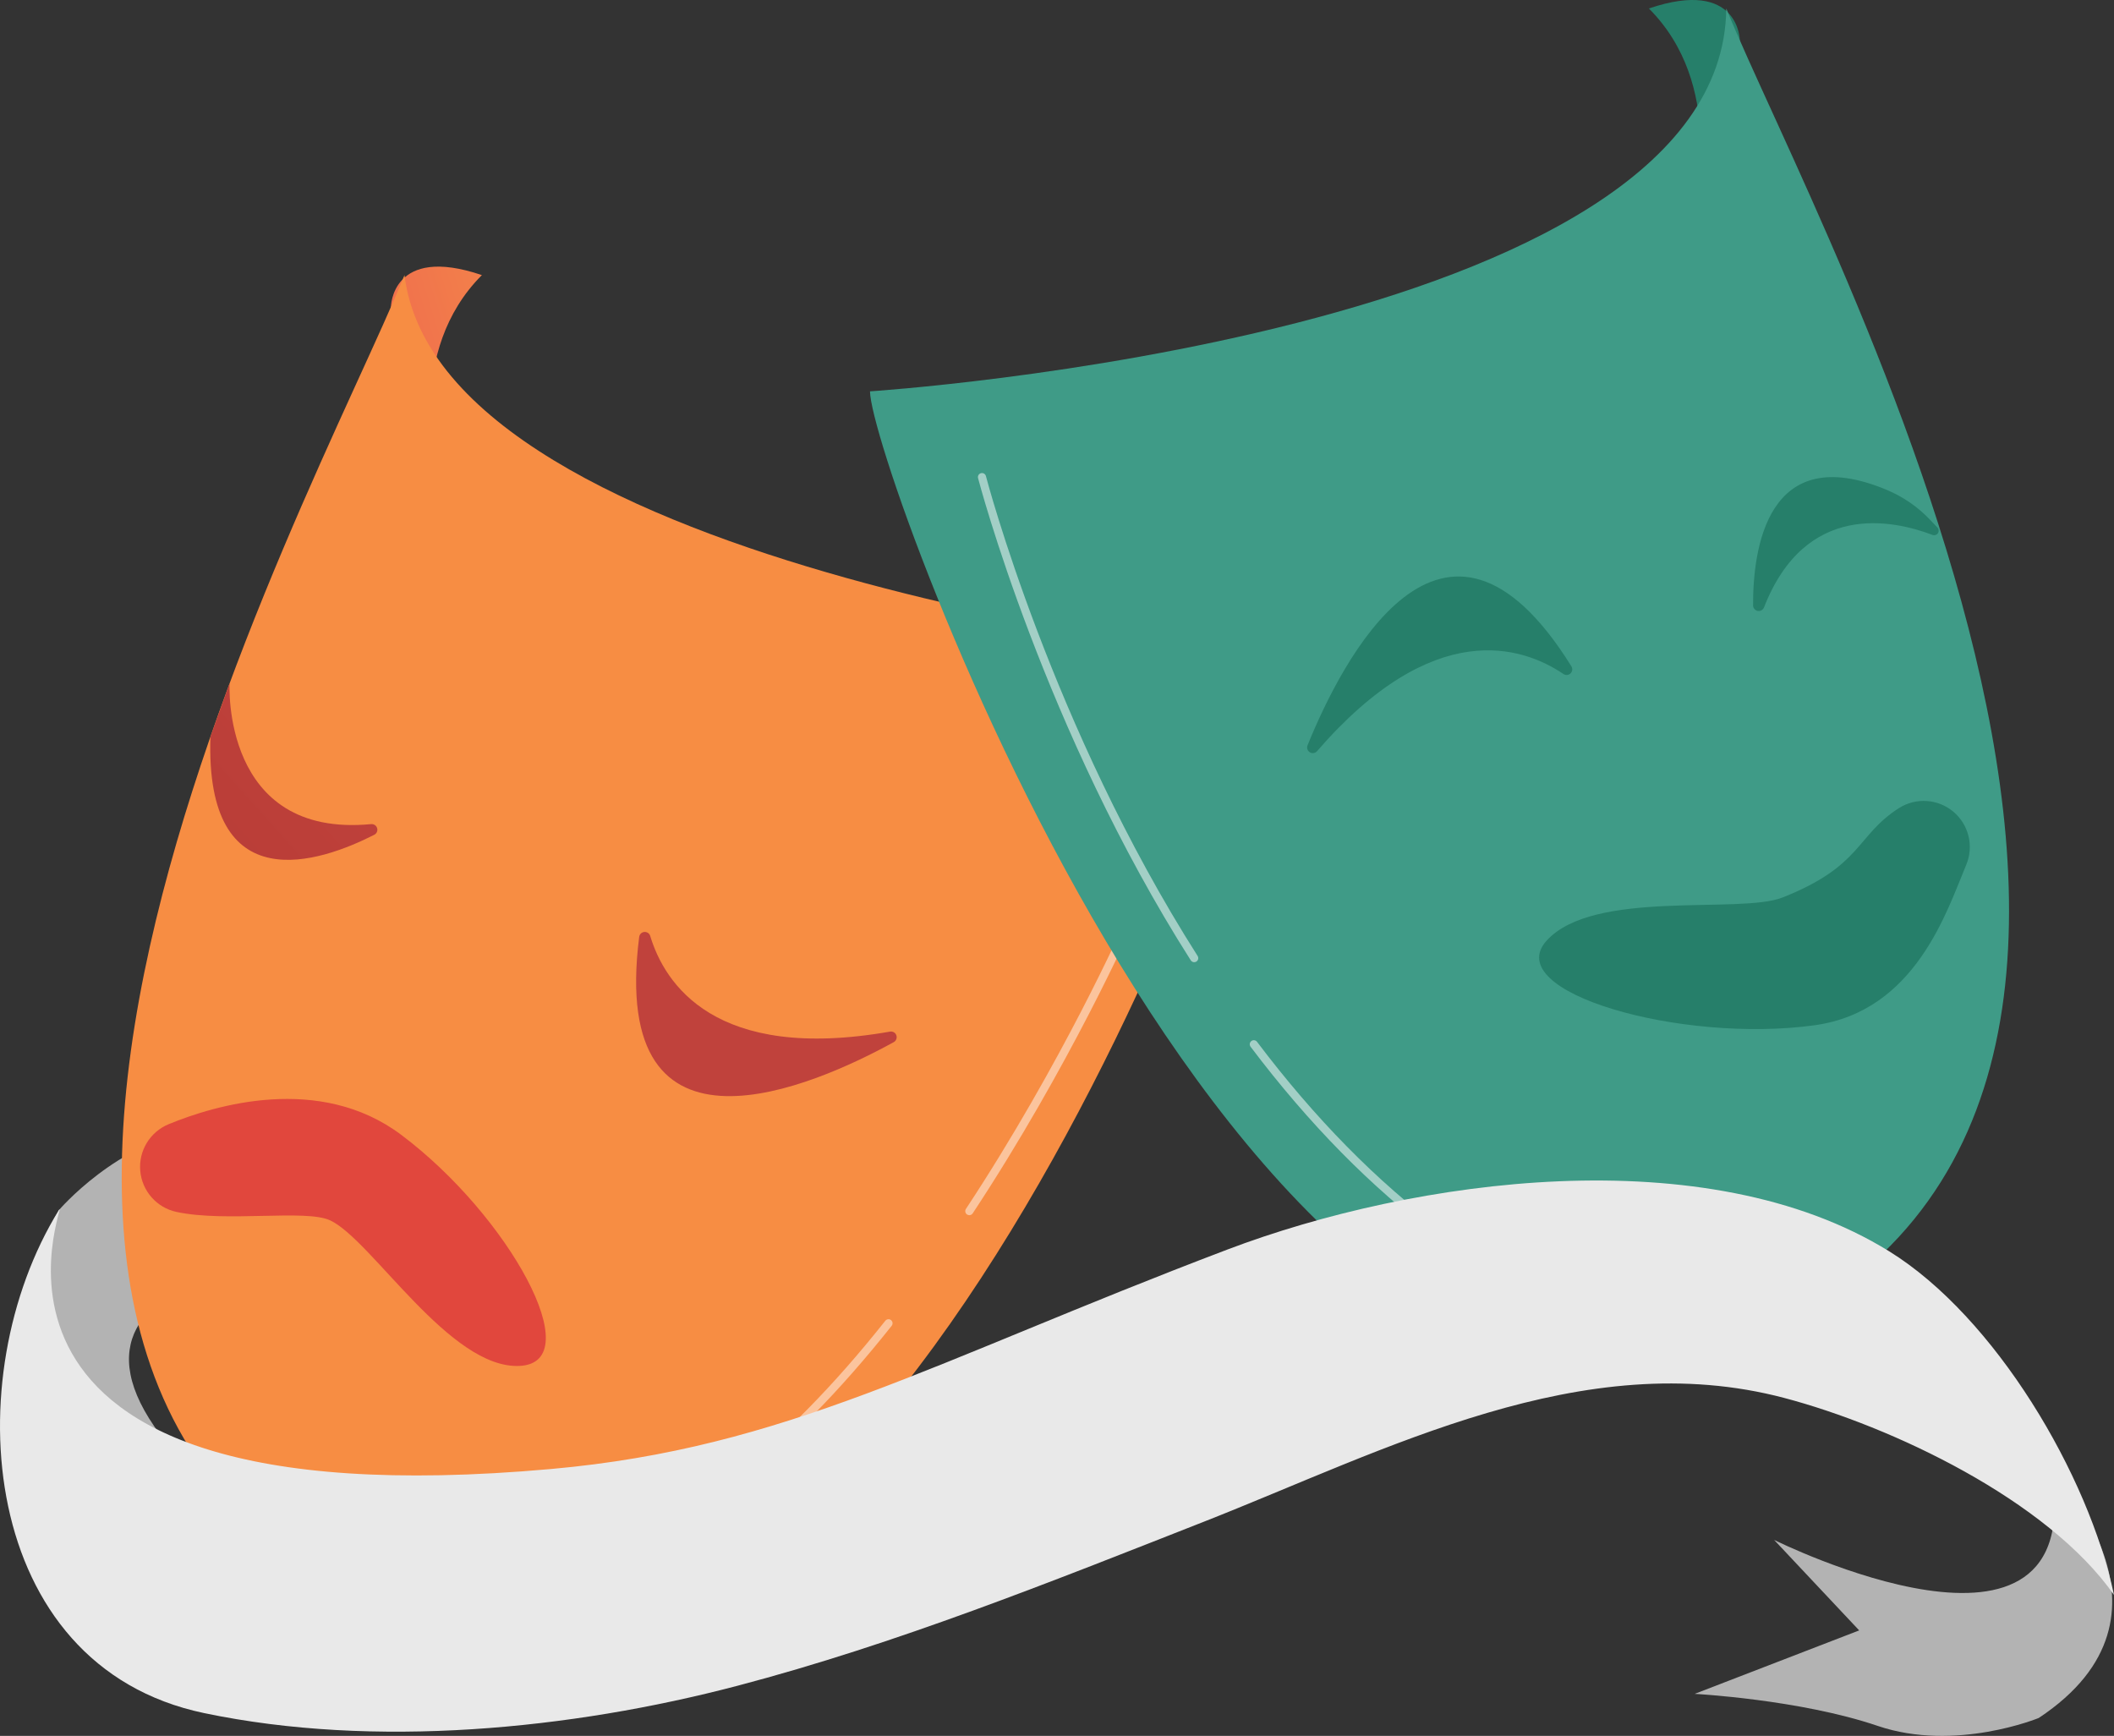
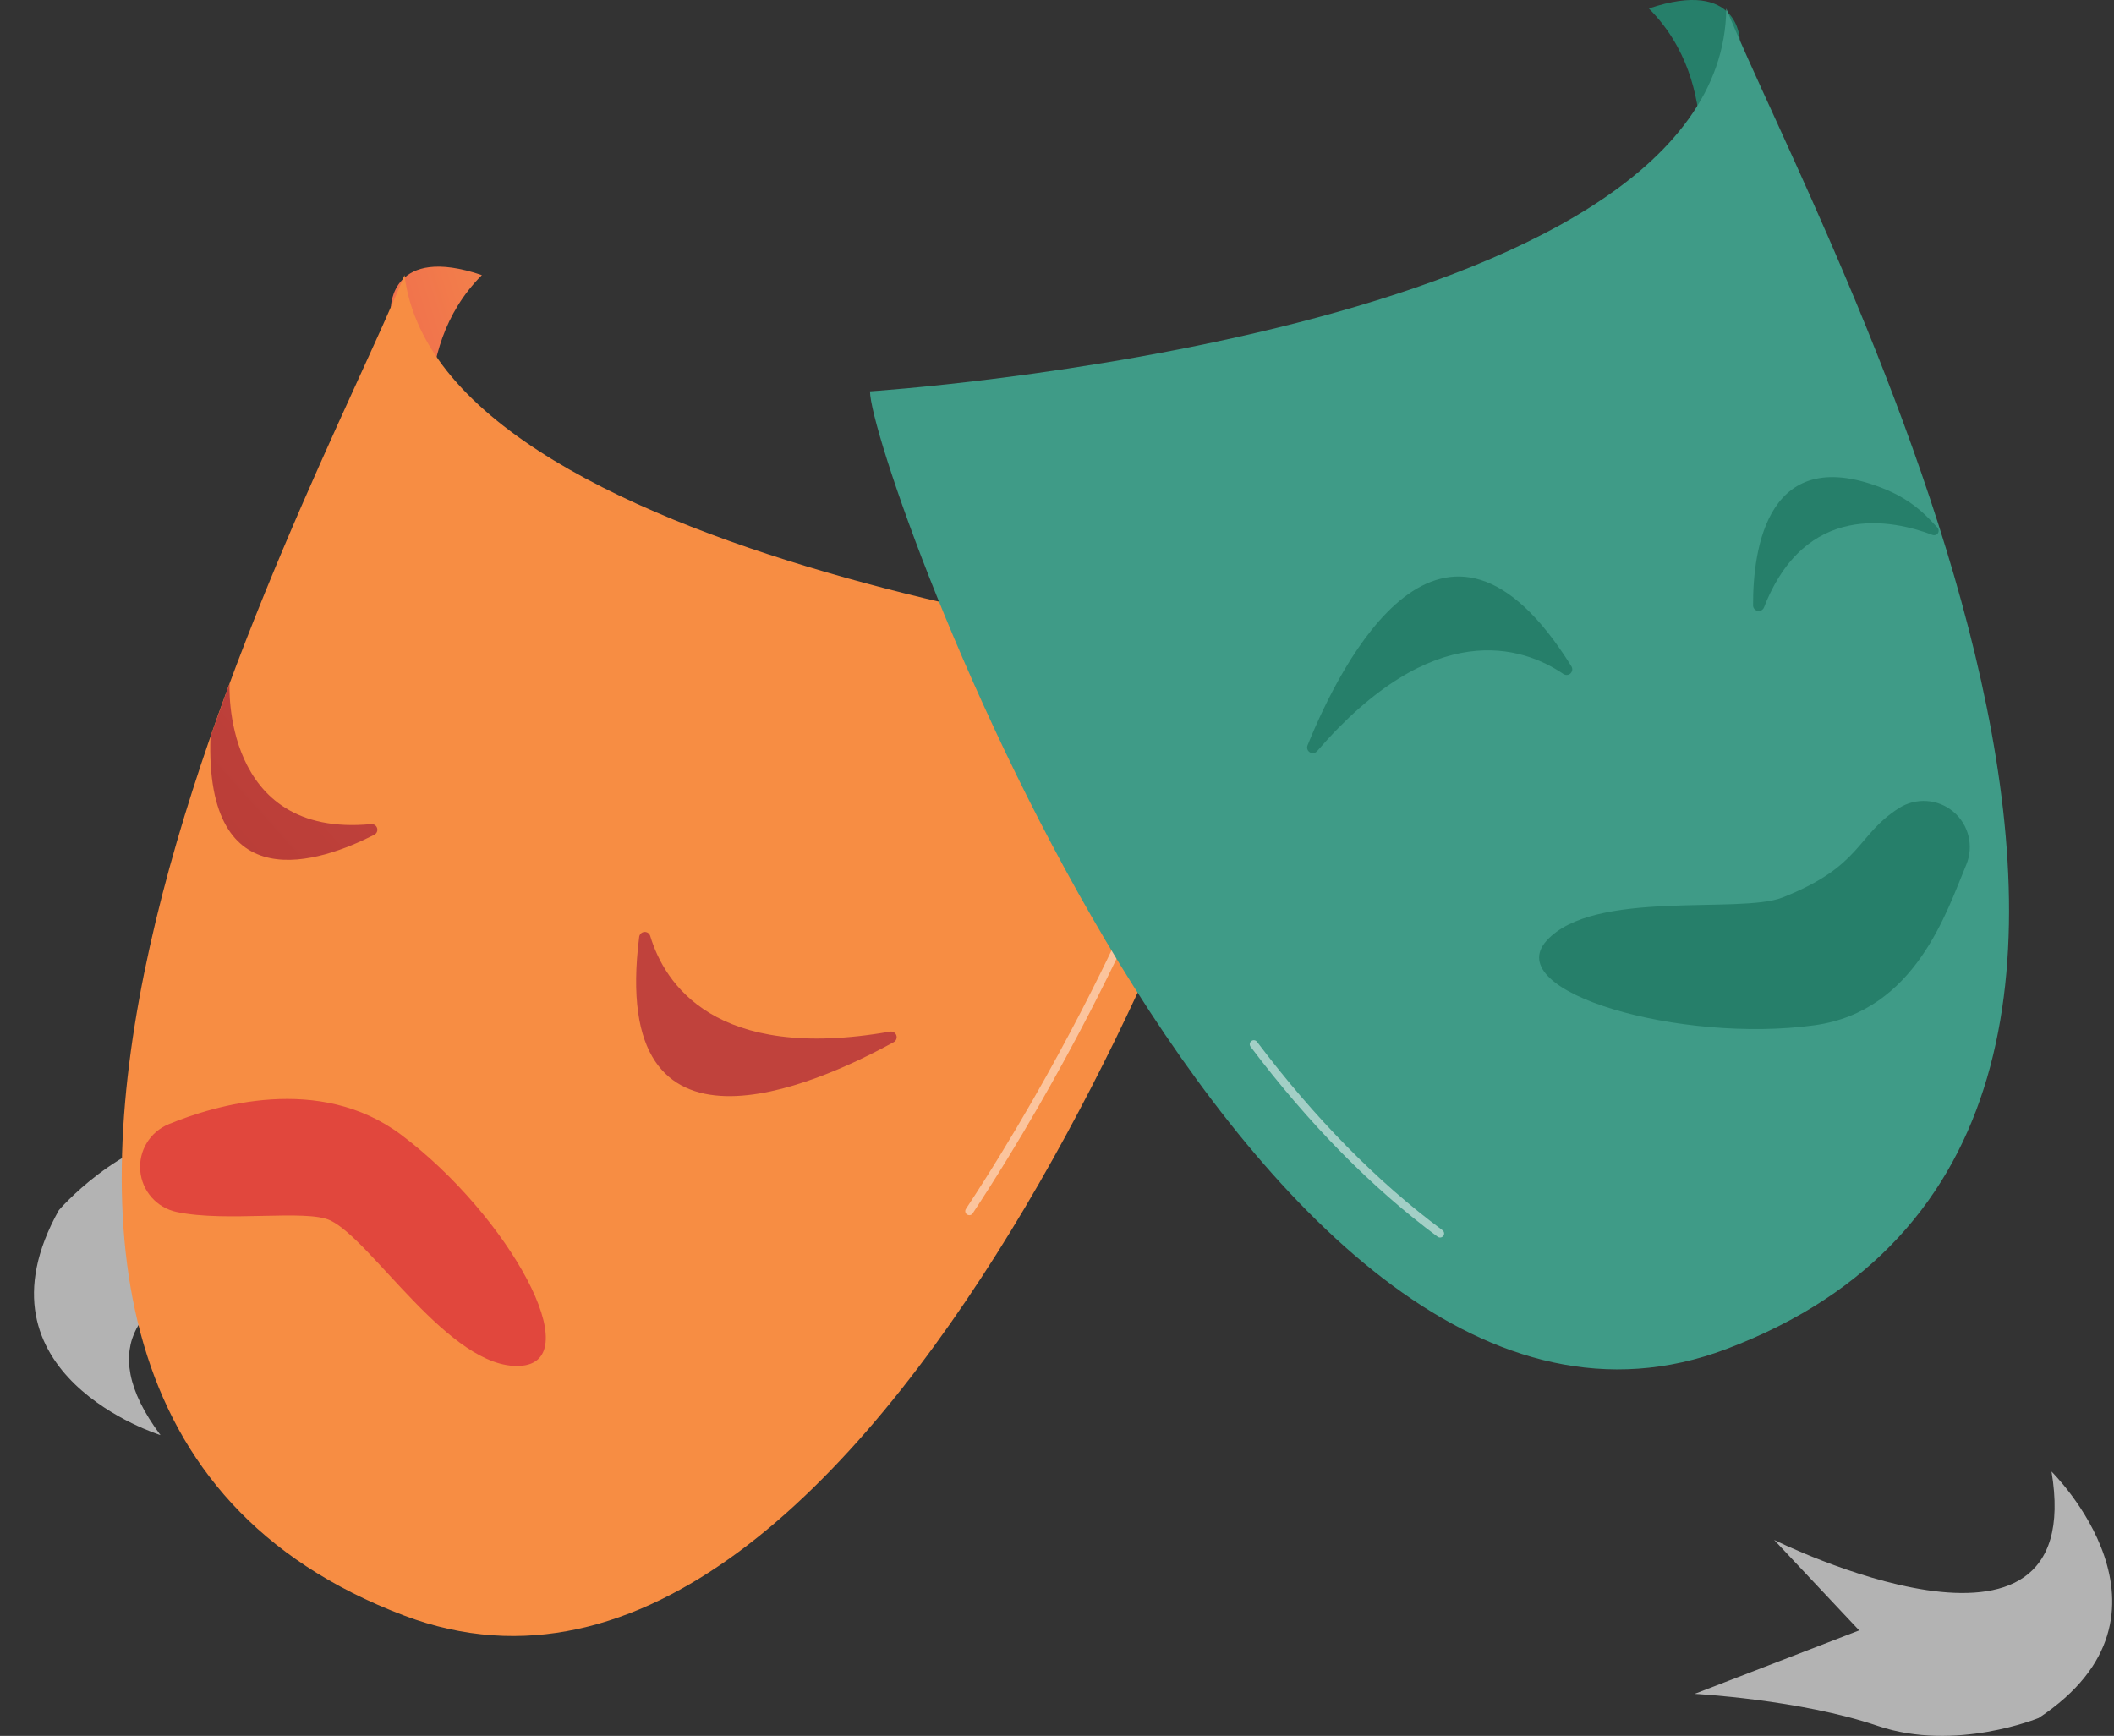
<svg xmlns="http://www.w3.org/2000/svg" x="0px" y="0px" viewBox="0 0 1115.92 916.34" style="enable-background:new 0 0 1115.92 916.34;" xml:space="preserve">
  <rect x="0" y="0" width="1115.92" height="916.34" fill="#333333" stroke="none" />
  <style type="text/css"> .st0{opacity:0.48;fill:#3F9B87;} .st1{fill:#BDD0FB;} .st2{fill:url(#SVGID_1_);} .st3{fill:#DB6F26;} .st4{fill:#FFFFFF;} .st5{fill:#F78D43;} .st6{fill:url(#SVGID_00000153665176041281258570000006394778696333392793_);} .st7{fill:url(#SVGID_00000097466350905905016740000009436069992458013627_);} .st8{fill:#91B3FA;} .st9{fill:#999999;} .st10{fill:#CCCCCC;} .st11{fill:#E9E9E9;} .st12{fill:#B3B3B3;} .st13{fill:#3F9B87;} .st14{fill:url(#SVGID_00000128447018963365808870000017649447190856250529_);} .st15{fill:url(#SVGID_00000103247300156546201030000005380816362371636900_);} .st16{fill:url(#SVGID_00000160872240774406741410000011927560388691331223_);} .st17{fill:url(#SVGID_00000057112266727965403810000005701107183806294446_);} .st18{fill:url(#SVGID_00000000911551715529073570000015596096259718453169_);} .st19{fill:url(#SVGID_00000015331479454694411170000003446340030092437940_);} .st20{fill:url(#SVGID_00000064355984962956401540000016778224882239889336_);} .st21{fill:url(#SVGID_00000049210276189524290390000003080850073058752179_);} .st22{fill:url(#SVGID_00000122720171647290456380000006231106418311806129_);} .st23{fill:url(#SVGID_00000093885099816029821280000016338754299967942056_);} .st24{fill:url(#SVGID_00000052102416869440952910000003370678739638669740_);} .st25{fill:url(#SVGID_00000060726500149663523320000002055046058844993191_);} .st26{fill:url(#SVGID_00000183242480737014776980000007211320488164490413_);} .st27{fill:url(#SVGID_00000057854219012294671130000016826683884670333068_);} .st28{fill:url(#SVGID_00000086694031694059776020000009638769573274818722_);} .st29{fill:url(#SVGID_00000050639295136301740100000016263867960865120146_);} .st30{fill:url(#SVGID_00000170263419880986732070000014255877175884298135_);} .st31{fill:url(#SVGID_00000122708095570506410090000006928835933843253405_);} .st32{fill:url(#SVGID_00000034058460837964829070000017473225960465488299_);} .st33{fill:url(#SVGID_00000183213395844465436300000001864915026491310499_);} .st34{fill:url(#SVGID_00000040556984719061928480000004992052560998963124_);} .st35{fill:url(#SVGID_00000037651725249035059850000009409167017188318628_);} .st36{fill:url(#SVGID_00000148646721231581835030000004361276740069708199_);} .st37{fill:url(#SVGID_00000090283474378379376260000006870660548946305170_);} .st38{fill:url(#SVGID_00000018204806895698321570000014661391173477431229_);} .st39{fill:url(#SVGID_00000036239285637205812430000001498695405353573300_);} .st40{fill:url(#SVGID_00000180336545039122899990000003439229745444530841_);} .st41{fill:url(#SVGID_00000008107970664087343000000015954067303591111559_);} .st42{fill:url(#SVGID_00000094617282678830809360000004686839964690340532_);} .st43{fill:url(#SVGID_00000158741652052722802920000010572930709344461246_);} .st44{fill:url(#SVGID_00000097502282380692365060000005093968330031767204_);} .st45{fill:url(#SVGID_00000043428168599249477550000014116242436885578659_);} .st46{fill:url(#SVGID_00000181073632772921429070000003730691075977138599_);} .st47{fill:url(#SVGID_00000034064126376207604220000016947593674145128340_);} .st48{fill:url(#SVGID_00000088853977170446343980000003243753139467294908_);} .st49{fill:url(#SVGID_00000023989933262534290730000016089601782905481381_);} .st50{fill:url(#SVGID_00000031890053088625497930000013674764502632644767_);} .st51{fill:url(#SVGID_00000031917977640748072450000005361936913373250751_);} .st52{fill:url(#SVGID_00000173841234049159575300000010002559305660793762_);} .st53{fill:url(#SVGID_00000098194293186368069200000017698328572810946975_);} .st54{fill:url(#SVGID_00000049204894648494269600000001361947044046837132_);} .st55{fill:url(#SVGID_00000095338450145650061540000010089655828924851127_);} .st56{fill:url(#SVGID_00000025423283721778869750000005403117456062980787_);} .st57{fill:#DCE5FE;} .st58{opacity:0.5;} .st59{opacity:0.5;fill:#FFFFFF;} .st60{fill:url(#SVGID_00000064338599163542031340000015947844037108565679_);} .st61{fill:url(#SVGID_00000174564840247764713800000010788123484569591716_);} .st62{fill:url(#SVGID_00000108289213295665553430000003967743149020253846_);} .st63{fill:url(#SVGID_00000067947794025768200550000016511054384649195966_);} .st64{fill:#7D97F4;} .st65{fill:url(#SVGID_00000126289777396276599090000012597738238873537971_);} .st66{fill:url(#SVGID_00000106844475139542713090000014163905698975543178_);} .st67{opacity:0.71;fill:#FFFFFF;} .st68{fill:url(#SVGID_00000120533032460846037970000012436619988708131508_);} .st69{fill:url(#SVGID_00000174598395606122905360000002497719020135996304_);} .st70{fill:url(#SVGID_00000027605909209930878450000012075223186018159504_);} .st71{fill:url(#SVGID_00000168084457415807444990000007560997179787172543_);} .st72{fill:url(#SVGID_00000092423599638059530240000014781636451586978736_);} .st73{fill:url(#SVGID_00000162326181269917019730000007640368254442370990_);} .st74{fill:url(#SVGID_00000158029392684996713870000015859636516197444246_);} .st75{fill:url(#SVGID_00000067230463717521968300000005217436574305151670_);} .st76{fill:url(#SVGID_00000056426396796536172890000001935772487560666815_);} .st77{fill:url(#SVGID_00000124882408442969460800000016633901058669018550_);} .st78{fill:url(#SVGID_00000004526179294978520740000003122643888258881667_);} .st79{fill:url(#SVGID_00000008854699219424019210000007077422336841228704_);} .st80{fill:url(#SVGID_00000170972381692664700760000016201957206270821269_);} .st81{fill:url(#SVGID_00000095314127470221820120000009005848608778053277_);} .st82{fill:url(#SVGID_00000133525205662507015420000016370437381632865669_);} .st83{fill:url(#SVGID_00000183968814466481831290000011627876876876314497_);} .st84{fill:url(#SVGID_00000118360267711369058530000012234468783414799543_);} .st85{fill:url(#SVGID_00000083805299630731610020000017240778270663880381_);} .st86{fill:url(#SVGID_00000161618231195572005680000015011545506882648732_);} .st87{fill:url(#SVGID_00000092441524827376929160000006917522124635953289_);} .st88{fill:url(#SVGID_00000003799494422341535230000003784797956872075916_);} .st89{fill:url(#SVGID_00000111171546865090932950000008278698588652306620_);} .st90{fill:url(#SVGID_00000162324127694609950710000008317411616825130929_);} .st91{fill:url(#SVGID_00000159457410637445643450000012505689215416134302_);} .st92{opacity:0.3;fill:url(#SVGID_00000092451285486019826980000017002375015653699239_);} .st93{fill:url(#SVGID_00000037671583746021302690000008673933520791001255_);} .st94{fill:url(#SVGID_00000178174679528532730120000002333069031842869659_);} .st95{fill:url(#SVGID_00000043427600151088264600000009651689754571404729_);} .st96{fill:url(#SVGID_00000050661127720128015800000011084468582839204742_);} .st97{fill:url(#SVGID_00000018942305385197511390000014982166780383848125_);} .st98{fill:url(#SVGID_00000040560623589003418050000010838410365592036263_);} .st99{fill:url(#SVGID_00000172434439981161858820000006148131803717604280_);} .st100{fill:url(#SVGID_00000068656730385583642220000016073924341501397924_);} .st101{fill:url(#SVGID_00000128456098200378228190000015191245634654449591_);} .st102{fill:url(#SVGID_00000003793436685247378160000012394128454236008624_);} .st103{fill:url(#SVGID_00000095330205158250613070000009326609341643043987_);} .st104{fill:url(#SVGID_00000137815357439566764220000003553154416987735206_);} .st105{fill:url(#SVGID_00000035496188810832303810000001842846007638404752_);} .st106{fill:url(#SVGID_00000105389016313292315480000002251005176901509311_);} .st107{fill:url(#SVGID_00000160881640899229625170000010664774553549414843_);} .st108{fill:url(#SVGID_00000083084136785273202620000016205328175479783858_);} .st109{fill:url(#SVGID_00000075842908920804915830000005485746344906578602_);} .st110{fill:url(#SVGID_00000042004937544534308060000018339007624678345894_);} .st111{fill:url(#SVGID_00000003086097407477782580000005280111595275972250_);} .st112{fill:url(#SVGID_00000034787853075052206750000017747430112884641973_);} .st113{fill:url(#SVGID_00000070807443439099585350000015473114183511527318_);} .st114{fill:url(#SVGID_00000173158592713958336160000018180588440133974913_);} .st115{fill:url(#SVGID_00000082330649679772062650000017504642678217634958_);} .st116{fill:url(#SVGID_00000049900405696797258930000009327194900507626151_);} .st117{fill:url(#SVGID_00000158018265017200938660000016232137233270805426_);} .st118{fill:url(#SVGID_00000026164873072134656820000007604337996688434837_);} .st119{fill:url(#SVGID_00000041293306745329509120000012079980994967122852_);} .st120{fill:url(#SVGID_00000164502734125757091630000004625455700765222305_);} .st121{fill-rule:evenodd;clip-rule:evenodd;fill:url(#SVGID_00000045582575646130074580000012157234063722236340_);} .st122{fill:url(#SVGID_00000165200458390755178550000005002689532694505653_);} .st123{fill:url(#SVGID_00000158748142507124004020000013039722796720147888_);} .st124{fill-rule:evenodd;clip-rule:evenodd;fill:url(#SVGID_00000114763354362111031970000005236420436306367623_);} .st125{fill-rule:evenodd;clip-rule:evenodd;fill:url(#SVGID_00000124127831183586752860000007998967528550356109_);} .st126{fill-rule:evenodd;clip-rule:evenodd;fill:url(#SVGID_00000009586483316207648000000006794908396558045102_);} .st127{fill-rule:evenodd;clip-rule:evenodd;fill:url(#SVGID_00000098202059311186156050000009485650464224206782_);} .st128{fill-rule:evenodd;clip-rule:evenodd;fill:url(#SVGID_00000030461943714374768010000010916953363250576521_);} .st129{fill-rule:evenodd;clip-rule:evenodd;fill:url(#SVGID_00000038390027019220762260000008079258135790465720_);} .st130{fill-rule:evenodd;clip-rule:evenodd;fill:url(#SVGID_00000025415041219214455710000007011602879619249295_);} .st131{fill-rule:evenodd;clip-rule:evenodd;fill:url(#SVGID_00000104681948212471422470000013272181447684393910_);} .st132{fill-rule:evenodd;clip-rule:evenodd;fill:url(#SVGID_00000168100651007862540640000011860275083792687523_);} .st133{fill-rule:evenodd;clip-rule:evenodd;fill:url(#SVGID_00000064317126786136031390000001238585434745031836_);} .st134{fill-rule:evenodd;clip-rule:evenodd;fill:url(#SVGID_00000076563102363488697680000018268113031466119053_);} .st135{fill-rule:evenodd;clip-rule:evenodd;fill:url(#SVGID_00000084511981721577014090000009992345533510690993_);} .st136{fill-rule:evenodd;clip-rule:evenodd;fill:url(#SVGID_00000136409650648742517260000010007125892108124839_);} .st137{fill-rule:evenodd;clip-rule:evenodd;fill:url(#SVGID_00000138547650159025354000000016289692764916479875_);} .st138{fill-rule:evenodd;clip-rule:evenodd;fill:url(#SVGID_00000057847727245277157090000011096291469559535271_);} .st139{fill-rule:evenodd;clip-rule:evenodd;fill:url(#SVGID_00000058559163750926991750000017072553200063865527_);} .st140{fill-rule:evenodd;clip-rule:evenodd;fill:url(#SVGID_00000158008637618953924820000007851912059180259233_);} .st141{fill-rule:evenodd;clip-rule:evenodd;fill:url(#SVGID_00000039129132862823255420000002411886447019844543_);} .st142{fill-rule:evenodd;clip-rule:evenodd;fill:url(#SVGID_00000180359169872502016330000018035603735264415115_);} .st143{fill-rule:evenodd;clip-rule:evenodd;fill:url(#SVGID_00000023961297070316868310000016548624745978905018_);} .st144{fill-rule:evenodd;clip-rule:evenodd;fill:url(#SVGID_00000174581452682930209330000001013821152686159271_);} .st145{fill-rule:evenodd;clip-rule:evenodd;fill:url(#SVGID_00000101787260659475217470000015243402631225874877_);} .st146{fill-rule:evenodd;clip-rule:evenodd;fill:url(#SVGID_00000076563966001374136310000009224191455904685706_);} .st147{fill-rule:evenodd;clip-rule:evenodd;fill:url(#SVGID_00000111885395980870838560000002838662070855052216_);} .st148{fill-rule:evenodd;clip-rule:evenodd;fill:url(#SVGID_00000034049956285925335740000011056432330942056887_);} .st149{fill-rule:evenodd;clip-rule:evenodd;fill:url(#SVGID_00000128466834125340013050000001141407029353082556_);} .st150{fill-rule:evenodd;clip-rule:evenodd;fill:url(#SVGID_00000042699272118886750580000002048713731974107299_);} .st151{fill:url(#SVGID_00000075880706680263484060000018101390005397693843_);} .st152{fill:url(#SVGID_00000078745081468859036460000009231435446324390301_);} .st153{fill:url(#SVGID_00000134228572560739829130000003920552928520092095_);} .st154{fill:url(#SVGID_00000041976503244036219530000003288676131746722493_);} .st155{fill:url(#SVGID_00000028283389377176651320000001650745205881402542_);} .st156{fill:url(#SVGID_00000001629308989243757810000015425630288736218004_);} .st157{fill:url(#SVGID_00000036220882620132237290000005209147270952390549_);} .st158{fill:url(#SVGID_00000028323266471805864250000001157109218791192475_);} .st159{opacity:0.48;fill:#FFFFFF;} .st160{fill:#267F6A;} .st161{opacity:0.52;fill:#FFFFFF;} .st162{fill:url(#SVGID_00000181775821543586500910000008840827514109553595_);} .st163{fill:url(#SVGID_00000127743408766210361810000006955349458200260487_);} .st164{fill:url(#SVGID_00000113319124083941098970000011191714146762700956_);} .st165{fill:url(#SVGID_00000011712442499482239760000002931316160025779593_);} .st166{fill:url(#SVGID_00000100377388932485362010000005042704704181589893_);} .st167{fill:url(#SVGID_00000149371915857815429150000012970779296082077863_);} .st168{fill:url(#SVGID_00000053518731169313651300000000493570047048641183_);} .st169{fill:url(#SVGID_00000155122136553278737410000009143818937936898183_);} .st170{fill:url(#SVGID_00000183208683761398863950000013960585061085215624_);} .st171{fill:url(#SVGID_00000096056694047728046620000010339130260640353970_);} .st172{fill:url(#SVGID_00000083795649645617871110000005205161943370476706_);} .st173{fill:url(#SVGID_00000078035321283162767380000011211848596658931353_);} .st174{fill:url(#SVGID_00000004543935313388092390000014828204066077621913_);} .st175{fill:url(#SVGID_00000055676327045750075990000007076149842405406138_);} .st176{fill:url(#SVGID_00000109031830484293034970000015325182773884891022_);} .st177{fill:url(#SVGID_00000139275389420658218070000001583797053659744413_);} .st178{fill:url(#SVGID_00000078747077023565222710000015872137590621872016_);} .st179{fill:url(#SVGID_00000115481167430411565390000010963022097741201339_);} .st180{fill:url(#SVGID_00000113311064999292648600000016556284029086855593_);} .st181{fill:url(#SVGID_00000008147007470144817180000005628630327323656088_);} .st182{fill:url(#SVGID_00000018215636252203136790000007997602679967531665_);} .st183{fill:url(#SVGID_00000147925041681333056650000000100553086301759650_);} .st184{fill:url(#SVGID_00000107568945017927421970000017513507455927003783_);} .st185{fill:url(#SVGID_00000106865678618761679720000017999915342641246358_);} .st186{fill:url(#SVGID_00000124862278934212979460000001437540158146990229_);} .st187{fill:url(#SVGID_00000076572969122450098580000006322475058476658067_);} .st188{fill:url(#SVGID_00000102515209957239038010000002270564186528861571_);} .st189{fill:url(#SVGID_00000162314774016054813630000002346216335165245109_);} .st190{fill:url(#SVGID_00000040534711841882266870000006512962310826796475_);} .st191{fill:url(#SVGID_00000057142419672481567860000010679653532805669518_);} .st192{fill:url(#SVGID_00000019672385441955025290000004602331166969881488_);} .st193{fill:url(#SVGID_00000129886315781635626620000009522216023789599638_);} .st194{fill:url(#SVGID_00000000919168757172768930000015839922249564186267_);} .st195{fill:url(#SVGID_00000011744812738606980640000007184579273209609135_);} .st196{fill:url(#SVGID_00000082367589480781718410000006288685618559571895_);} .st197{fill:url(#SVGID_00000172404383632862876080000016506863261428505233_);} .st198{fill:url(#SVGID_00000142867729051715828670000005259505485517813428_);} .st199{fill:url(#SVGID_00000090293032381252131760000008170708480081639314_);} .st200{fill:url(#SVGID_00000048487275182115335150000000620280707353316007_);} .st201{fill:url(#SVGID_00000156571585424804406880000017140860800950997890_);} .st202{fill:url(#SVGID_00000061452650350233372130000015640332103422046871_);} .st203{fill:url(#SVGID_00000002372844644457754770000011771847359605094026_);} .st204{fill:url(#SVGID_00000093157500388661419760000000142838399856482988_);} .st205{fill:url(#SVGID_00000003080483053750083810000010947423126868923324_);} .st206{fill:url(#SVGID_00000049935361260790729620000004321679871261151910_);} .st207{fill:url(#SVGID_00000059271736100147467790000002291510048950937216_);} .st208{fill:url(#SVGID_00000146496903484275711740000017919955700334499971_);} .st209{fill:url(#SVGID_00000126299184240252799360000017749243820146547344_);} .st210{fill:url(#SVGID_00000069367997488045843390000002934537647088301716_);} .st211{fill:url(#SVGID_00000074410841901410715970000004084628757490612110_);} .st212{fill:url(#SVGID_00000088096273104401412420000005198609611813961365_);} .st213{fill:url(#SVGID_00000181067540642978405910000000626146498720736403_);} .st214{fill:url(#SVGID_00000159428748848976887140000001578782408795859622_);} .st215{fill:url(#SVGID_00000101066653539637562850000006453175138530988417_);} .st216{fill:url(#SVGID_00000098931429384238208860000002246318806123743133_);} .st217{fill:url(#SVGID_00000101079000072178568110000012302022338207385279_);} .st218{fill:url(#SVGID_00000134227596773635420690000012656757046904980387_);} .st219{fill:url(#SVGID_00000056405078612016858330000009973238525355894446_);} .st220{fill:url(#SVGID_00000118380071538228287030000007114583952674612383_);} .st221{fill:url(#SVGID_00000028307335171809934440000007227551969761949827_);} .st222{fill:url(#SVGID_00000008111922953798794410000013039668456653574294_);} .st223{fill:url(#SVGID_00000016789534528878756390000010229216106811367571_);} .st224{fill:url(#SVGID_00000122718903326870345790000001266316345152390281_);} .st225{fill:url(#SVGID_00000065052767440848410260000000986486061067799979_);} .st226{fill:url(#SVGID_00000034768109681072932400000001235290297084439434_);} .st227{fill:url(#SVGID_00000055691911882529222250000009125015069489352877_);} .st228{fill:url(#SVGID_00000060001086020512064310000001416098888447829137_);} .st229{fill:url(#SVGID_00000024695911893315067450000014900428824528939699_);} .st230{fill:url(#SVGID_00000098918664783912504810000013573691959779543957_);} .st231{fill:url(#SVGID_00000083052885075872853270000018085264974045661329_);} .st232{fill:url(#SVGID_00000147906221796074724340000002697998491458721449_);} .st233{fill:url(#SVGID_00000181794027822264369010000014550307530125372816_);} .st234{fill:url(#SVGID_00000063623698360031811910000014180910055677024659_);} .st235{fill:url(#SVGID_00000055672621929886225450000016148888986337804937_);} .st236{fill:url(#SVGID_00000078723865209694313730000006545130262050530490_);} .st237{fill:url(#SVGID_00000059988564075891452370000015066006156566763166_);} .st238{fill:url(#SVGID_00000021120163800785447010000000261461126952660105_);} .st239{fill:url(#SVGID_00000121989226731887057790000013572500131144917903_);} .st240{fill:url(#SVGID_00000003063507645194291570000006435629608649992340_);} .st241{fill:url(#SVGID_00000132045750242853450600000016517458883732506546_);} .st242{fill:url(#SVGID_00000158722298822835251210000007090058135532256659_);} .st243{fill:url(#SVGID_00000158746240991488558830000004876272872837535629_);} .st244{fill:url(#SVGID_00000140714589693138154740000018389597787709232522_);} .st245{fill:url(#SVGID_00000127032065541435261030000000574253092171126706_);} .st246{fill:url(#SVGID_00000012431681304153415290000008389266747339655074_);} .st247{fill:url(#SVGID_00000095320767091653655520000001824913047173339549_);} .st248{fill:url(#SVGID_00000012438551792598825560000003140035661271614340_);} .st249{fill:url(#SVGID_00000045586896648707751410000002200526382764955547_);} .st250{fill:url(#SVGID_00000052062611469979872400000003310649608439517842_);} .st251{fill:url(#SVGID_00000003798465154846278160000006914228028545030059_);} .st252{fill:url(#SVGID_00000064325361970192263440000005216730469014947978_);} .st253{fill:url(#SVGID_00000036241675017841552400000001221134123963993740_);} .st254{fill:url(#SVGID_00000057868028497922160320000002863756285431887246_);} .st255{fill:url(#SVGID_00000044137230606258168360000006108276338661132424_);} .st256{fill:url(#SVGID_00000119813945119963625340000012107569682122687901_);} .st257{fill:url(#SVGID_00000039098873418496185820000013883958130895944345_);} .st258{fill:url(#SVGID_00000134928911966305020580000015003737420105042851_);} .st259{fill:url(#SVGID_00000034083503745629387820000000310636520714822834_);} .st260{fill:url(#SVGID_00000167397472583334925590000012111663812795253438_);} .st261{fill:url(#SVGID_00000031180923740775912920000016338510666473109912_);} .st262{fill:url(#SVGID_00000039821229926237433320000002871736355364097933_);} .st263{fill:url(#SVGID_00000065047829492720080980000005536318747154937266_);} .st264{fill:url(#SVGID_00000078730338035002837400000004152553615597735841_);} .st265{fill:url(#SVGID_00000116944715461639787990000005737475403029453465_);} .st266{fill:url(#SVGID_00000181083602710814550280000015267234213903059626_);} .st267{fill:url(#SVGID_00000023246541255560220330000008408297309095904176_);} .st268{fill:url(#SVGID_00000049919193000711073190000001844282828968100255_);} .st269{fill:url(#SVGID_00000047747051257005177610000008034621253781381529_);} .st270{fill:url(#SVGID_00000140694350955669217280000002034235013736164777_);} .st271{fill:url(#SVGID_00000177468037492612719780000000246500651782172846_);} .st272{fill:url(#SVGID_00000042009317761980688750000009128611656331760774_);} .st273{fill:url(#SVGID_00000049915808581659103120000003671440406356562567_);} .st274{fill:url(#SVGID_00000021090983889361845740000012451498414809291906_);} .st275{fill:url(#SVGID_00000178901015924451928490000005880776779169308315_);} .st276{fill:url(#SVGID_00000002384521881042983620000001604984578134984578_);} .st277{fill:url(#SVGID_00000165211830867194966080000011462664542872708511_);} .st278{fill:url(#SVGID_00000035491361364286258990000001874289732632794767_);} .st279{fill:url(#SVGID_00000081640505707471095560000017188393257064193666_);} .st280{fill:url(#SVGID_00000030451036472658851470000003215754332901656206_);} .st281{fill:url(#SVGID_00000180359944104350604100000016977051837260014774_);} .st282{fill:url(#SVGID_00000025435010011999619650000017786134588355942326_);} .st283{fill:url(#SVGID_00000154398343963703436380000013325860358460234674_);} .st284{fill:url(#SVGID_00000000902775049528766360000011988112711324908466_);} .st285{fill:url(#SVGID_00000098203546829046624800000015034993723387156660_);} .st286{fill:url(#SVGID_00000064349988362173965820000009027881346653882762_);} .st287{fill:url(#SVGID_00000176766055024406237240000012205885698780069511_);} .st288{fill:url(#SVGID_00000077295952931904091730000010815547622402993030_);} .st289{fill:url(#SVGID_00000066483891166010641870000008286682547428673951_);} .st290{fill:url(#SVGID_00000030475266453492299300000000403570226457313421_);} .st291{fill:url(#SVGID_00000155110301710543901220000015423915252686098079_);} .st292{fill:url(#SVGID_00000183247240696921931640000009268198872827729068_);} .st293{fill:url(#SVGID_00000014603965103277359760000007755258774323874724_);} .st294{fill:url(#SVGID_00000165938525552247747450000001804182189642555052_);} .st295{fill:url(#SVGID_00000109022782048389931490000004294843423430495373_);} .st296{fill:url(#SVGID_00000154403228778412907950000008680342267790721693_);} .st297{fill:url(#SVGID_00000013875924746527318410000014025865036975435649_);} .st298{fill:url(#SVGID_00000136380971383752219290000006404512049184824223_);} .st299{fill:#E86A13;} .st300{fill:#EDA677;} .st301{fill:url(#SVGID_00000034788797382705476130000006890484704801078461_);} .st302{fill:url(#SVGID_00000098180793979458359440000005669977144898603924_);} .st303{fill:url(#SVGID_00000054263629869975552960000013598148262927003521_);} .st304{fill:url(#SVGID_00000090989662884739568730000000884793167637016460_);} .st305{fill:url(#SVGID_00000178166498569498555380000006465224828279915176_);} .st306{fill:url(#SVGID_00000075859606262728639340000007480570000160266903_);} .st307{fill:url(#SVGID_00000049215819035053790950000002507117781585005484_);} .st308{fill:url(#SVGID_00000031166504071498016750000008808008317736301235_);} .st309{fill:url(#SVGID_00000115509996918287946660000011688087452492171691_);} .st310{fill:url(#SVGID_00000037656057336889027600000015175029308176912319_);} .st311{fill:url(#SVGID_00000076602519538807793450000011305529758501584286_);} .st312{fill:url(#SVGID_00000084498112222100010990000009664231916239968646_);} .st313{fill:url(#SVGID_00000136388478167430051060000016823077253862852247_);} .st314{fill:url(#SVGID_00000005983585905885250540000002053849750486460846_);} .st315{fill:#E6E6E6;} .st316{fill:url(#SVGID_00000028291094472756654770000009759602540088416683_);} .st317{fill:url(#SVGID_00000137132389880287475890000001525637205663025582_);} .st318{fill:url(#SVGID_00000101098067165355537740000011299859709008086719_);} .st319{fill:#F2F2F2;} .st320{fill:url(#SVGID_00000177443877714899812530000002257377337438804906_);} .st321{fill:url(#SVGID_00000100364131794308567480000015504915531869426057_);} .st322{fill:url(#SVGID_00000124873814518259624170000006568511183756898220_);} .st323{fill:url(#SVGID_00000004527088993765933050000001809573083573618319_);} .st324{fill:url(#SVGID_00000112592500003516788530000004114502746657843112_);} .st325{fill:url(#SVGID_00000023247949957404787310000013144266801396991134_);} .st326{fill:url(#SVGID_00000161598242244265131240000007715244674374182032_);} .st327{fill:url(#SVGID_00000012432704238884041590000012014884524824103605_);} .st328{fill:#666666;} .st329{opacity:0.53;} .st330{fill:#4D4D4D;} .st331{fill:url(#SVGID_00000034781681203466100400000005617782169522722239_);} .st332{fill:url(#SVGID_00000175286315564498951460000003584138338292313253_);} .st333{fill:url(#SVGID_00000175313714203283245600000016236730442610204326_);} .st334{fill:url(#SVGID_00000147941813266880928190000001651736439633819027_);} .st335{fill:url(#SVGID_00000183945881171193055160000008914120824291941011_);} .st336{fill:url(#SVGID_00000060717992796704951270000018392835992923145402_);} .st337{fill:url(#SVGID_00000083777226119202449390000013694959263683688361_);} .st338{fill:url(#SVGID_00000058549846465074544110000006053628794525591942_);} .st339{fill:url(#SVGID_00000110429368581474348830000005979553219824650393_);} .st340{fill:url(#SVGID_00000103956044802255443990000005669498395138095291_);} .st341{fill:url(#SVGID_00000091730414802026541280000014149069922672178605_);} .st342{fill:url(#SVGID_00000031182173870912495760000010596699826967023288_);} .st343{fill:url(#SVGID_00000044892402293931666840000000157548910912881289_);} .st344{fill:url(#SVGID_00000047023152657544827530000003162093630629334186_);} .st345{fill:url(#SVGID_00000154403469418013202810000003287228880270966926_);} .st346{fill:url(#SVGID_00000134967627069284604340000007662586343021579653_);} .st347{fill:url(#SVGID_00000098200174449003092220000007708323631189577145_);} .st348{fill:url(#SVGID_00000183966758138037633370000010532319188683027849_);} .st349{fill:url(#SVGID_00000173874282970392389880000014790442108210351000_);} .st350{fill:url(#SVGID_00000108311543131688118300000004827996631385250200_);} .st351{fill:url(#SVGID_00000127041809982478836580000005336815953426835357_);} .st352{fill:url(#SVGID_00000017486703148129478870000004259649923870519938_);} .st353{fill:url(#SVGID_00000135669185667005089560000013136402540400469896_);} .st354{fill:url(#SVGID_00000044900329498043041260000013524061072587389085_);} .st355{fill:url(#SVGID_00000094594272219565640060000007383270046802184577_);} .st356{fill:url(#SVGID_00000119090945959579287150000001622247427780877502_);} .st357{fill:url(#SVGID_00000176036669080888290760000015223209840018687915_);} .st358{fill:url(#SVGID_00000179641766986188393840000018041626583436323236_);} .st359{fill:url(#SVGID_00000004539843803596961680000009886053452898334336_);} .st360{fill:url(#SVGID_00000057112816032772243960000013414677008369936059_);} .st361{fill:url(#SVGID_00000023972418164494544370000004666862067979125122_);} .st362{fill:url(#SVGID_00000101788310851341050360000014093711551647637935_);} .st363{fill:url(#SVGID_00000105419279781265997930000010007911936657439146_);} </style>
  <g id="Background"> </g>
  <g id="Illustration">
    <g>
      <path class="st12" d="M31.05,638.85c0,0,30.76-36.28,73.62-42.71c42.86-6.43,93.59-29.29,93.59-29.29l-61.79,69.6l61.79,21.85 c0,0-185.65,2.75-113.54,99.25C84.72,757.54-17.57,725.85,31.05,638.85z" />
      <g>
        <g>
          <linearGradient id="SVGID_1_" gradientUnits="userSpaceOnUse" x1="-29.288" y1="273.051" x2="485.766" y2="114.275">
            <stop offset="0" style="stop-color:#E92556" />
            <stop offset="1" style="stop-color:#F9C342" />
          </linearGradient>
          <path class="st2" d="M206.36,162.05c0,0,0.26-33.04,48.02-16.83C214,185.6,230.37,246.63,230.37,246.63 S206.1,196.22,206.36,162.05z" />
          <path class="st5" d="M665.52,347.32c0,0-432.79-45.27-452-202.1c-48.25,119.08-310.29,590.45,0,707.67 C464.15,947.57,665.52,385.55,665.52,347.32z" />
        </g>
        <g>
          <linearGradient id="SVGID_00000018209347124356071340000007712097413387011979_" gradientUnits="userSpaceOnUse" x1="17.217" y1="869.209" x2="354.164" y2="567.118">
            <stop offset="0" style="stop-color:#A22B25" />
            <stop offset="1" style="stop-color:#C0423C" />
          </linearGradient>
          <path style="fill:url(#SVGID_00000018209347124356071340000007712097413387011979_);" d="M473.16,546.51 c-0.48-1.38-1.89-2.2-3.33-1.95c-92.65,16.31-119.07-25.55-126.6-50.49c-0.41-1.35-1.7-2.23-3.11-2.11 c-1.4,0.12-2.53,1.2-2.71,2.6c-16.16,127.2,92.85,78.39,134.37,55.56C473.06,549.42,473.64,547.89,473.16,546.51z" />
          <linearGradient id="SVGID_00000021815851411035927680000012298035709139343243_" gradientUnits="userSpaceOnUse" x1="-152.259" y1="680.178" x2="184.688" y2="378.087">
            <stop offset="0" style="stop-color:#A22B25" />
            <stop offset="1" style="stop-color:#C0423C" />
          </linearGradient>
          <path style="fill:url(#SVGID_00000021815851411035927680000012298035709139343243_);" d="M195.93,435.03 c-79.11,7.58-74.75-74.27-74.75-74.27l-10.09,28.08c-2.98,87.42,58.03,66.31,86.48,51.82c1.28-0.65,1.91-2.12,1.51-3.49 C198.68,435.79,197.36,434.9,195.93,435.03z" />
        </g>
        <linearGradient id="SVGID_00000131325117815259974660000005476089614442732712_" gradientUnits="userSpaceOnUse" x1="14.669" y1="1041.334" x2="-381.252" y2="1947.152">
          <stop offset="0" style="stop-color:#E1473D" />
          <stop offset="1" style="stop-color:#E9605A" />
        </linearGradient>
        <path style="fill:url(#SVGID_00000131325117815259974660000005476089614442732712_);" d="M211.78,599.04 c-43.14-32.36-98.58-15.56-122.74-5.61c-9.87,4.06-15.95,14.06-15,24.69c0.95,10.63,8.71,19.4,19.14,21.63 c26.31,5.64,68.31-1.57,81.15,4.47c21.94,10.33,63.25,78.74,100.04,76.81C311.18,719.09,268.58,641.64,211.78,599.04z" />
      </g>
-       <path class="st159" d="M309.56,822.2c-0.98,0-1.86-0.68-2.09-1.67c-0.26-1.16,0.47-2.3,1.62-2.56 c50.39-11.33,103.64-51.96,158.25-120.78c0.74-0.93,2.09-1.08,3.01-0.35c0.93,0.73,1.08,2.08,0.35,3.01 c-55.24,69.6-109.29,110.75-160.67,122.3C309.88,822.18,309.72,822.2,309.56,822.2z" />
      <path class="st159" d="M511.68,641.47c-0.4,0-0.81-0.12-1.18-0.35c-0.99-0.65-1.26-1.98-0.61-2.97 c50.98-77.3,83.62-151,83.95-151.73c0.48-1.08,1.75-1.58,2.82-1.1c1.08,0.48,1.58,1.74,1.1,2.82 c-0.32,0.74-33.1,74.75-84.29,152.36C513.06,641.13,512.38,641.47,511.68,641.47z" />
      <path class="st12" d="M1076.19,906.88c0,0-43.98,18.13-85.01,4.18c-41.04-13.95-96.6-16.91-96.6-16.91l86.83-33.5l-44.89-47.76 c0,0,166.22,82.72,146.42-36.1C1082.95,776.8,1159.3,851.87,1076.19,906.88z" />
      <g>
        <g>
          <g>
            <path class="st160" d="M918.41,21.3c0,0-0.26-33.04-48.02-16.83c40.38,40.38,24.01,101.41,24.01,101.41 S918.67,55.48,918.41,21.3z" />
            <path class="st13" d="M459.25,206.58c0,0,450.24-29.04,452-202.1c48.25,119.08,310.29,590.45,0,707.67 C660.63,806.83,459.25,244.81,459.25,206.58z" />
          </g>
          <g>
            <path class="st160" d="M690.21,393.45c-0.55,1.35-0.04,2.9,1.21,3.67c1.24,0.76,2.86,0.51,3.81-0.59 c61.57-71.13,108.48-55.34,130.07-40.74c1.17,0.79,2.73,0.65,3.74-0.32c1.01-0.98,1.21-2.53,0.46-3.73 C761.76,242.87,708.01,349.53,690.21,393.45z" />
            <path class="st160" d="M1022.72,278.49l-3.86-4.08c-6.54-6.91-14.36-12.27-23.15-15.92c-62.9-26.14-70.41,31.35-70.31,61.07 c0,1.43,1.03,2.66,2.44,2.92c1.41,0.26,2.8-0.51,3.33-1.85c21.86-55.98,67.84-46.3,88.96-38.25c1.05,0.4,2.23,0.02,2.85-0.91 C1023.59,280.54,1023.49,279.3,1022.72,278.49z" />
          </g>
          <path class="st160" d="M957.9,541.2c53.42-7.41,69.84-60.52,79.99-84.6c4.14-9.83,1.42-21.22-6.74-28.09 c-8.16-6.88-19.84-7.64-28.83-1.88c-22.65,14.52-19.29,30.54-61.44,47.16c-22.56,8.89-99.68-4.55-124.44,22.73 C791.68,523.8,887.57,550.95,957.9,541.2z" />
        </g>
        <path class="st161" d="M760.16,653.27c-0.44,0-0.89-0.14-1.27-0.42c-34.78-25.81-68-59.56-98.75-100.31 c-0.71-0.95-0.52-2.29,0.42-3c0.95-0.72,2.29-0.53,3,0.42c30.5,40.43,63.44,73.89,97.88,99.46c0.95,0.71,1.15,2.05,0.44,3 C761.46,652.97,760.81,653.27,760.16,653.27z" />
-         <path class="st161" d="M630.38,507.92c-0.71,0-1.4-0.35-1.81-0.99C551.13,385.27,516.63,253.7,516.29,252.39 c-0.3-1.15,0.39-2.31,1.54-2.61c1.15-0.3,2.31,0.39,2.61,1.54c0.34,1.31,34.69,132.24,111.75,253.31c0.64,1,0.34,2.32-0.66,2.96 C631.17,507.81,630.77,507.92,630.38,507.92z" />
      </g>
-       <path class="st11" d="M31.05,638.85c6.85-11.09-75.28,166.61,259.88,136.6c124.52-11.15,199.96-56.23,356.85-115.8 c98.85-37.53,252.82-59.02,349.51,0.91c55.89,34.64,105.18,117.73,118.63,181.36c-35.08-50.09-117.36-89-174.03-103.97 c-106.38-28.1-210.12,27.48-306.46,65.35c-80.74,31.74-162.16,64.49-246.19,86.59c-87.87,23.11-191.64,33.23-281.54,14.4 C-11.51,879.31-23.24,726.74,31.05,638.85z" />
    </g>
  </g>
</svg>